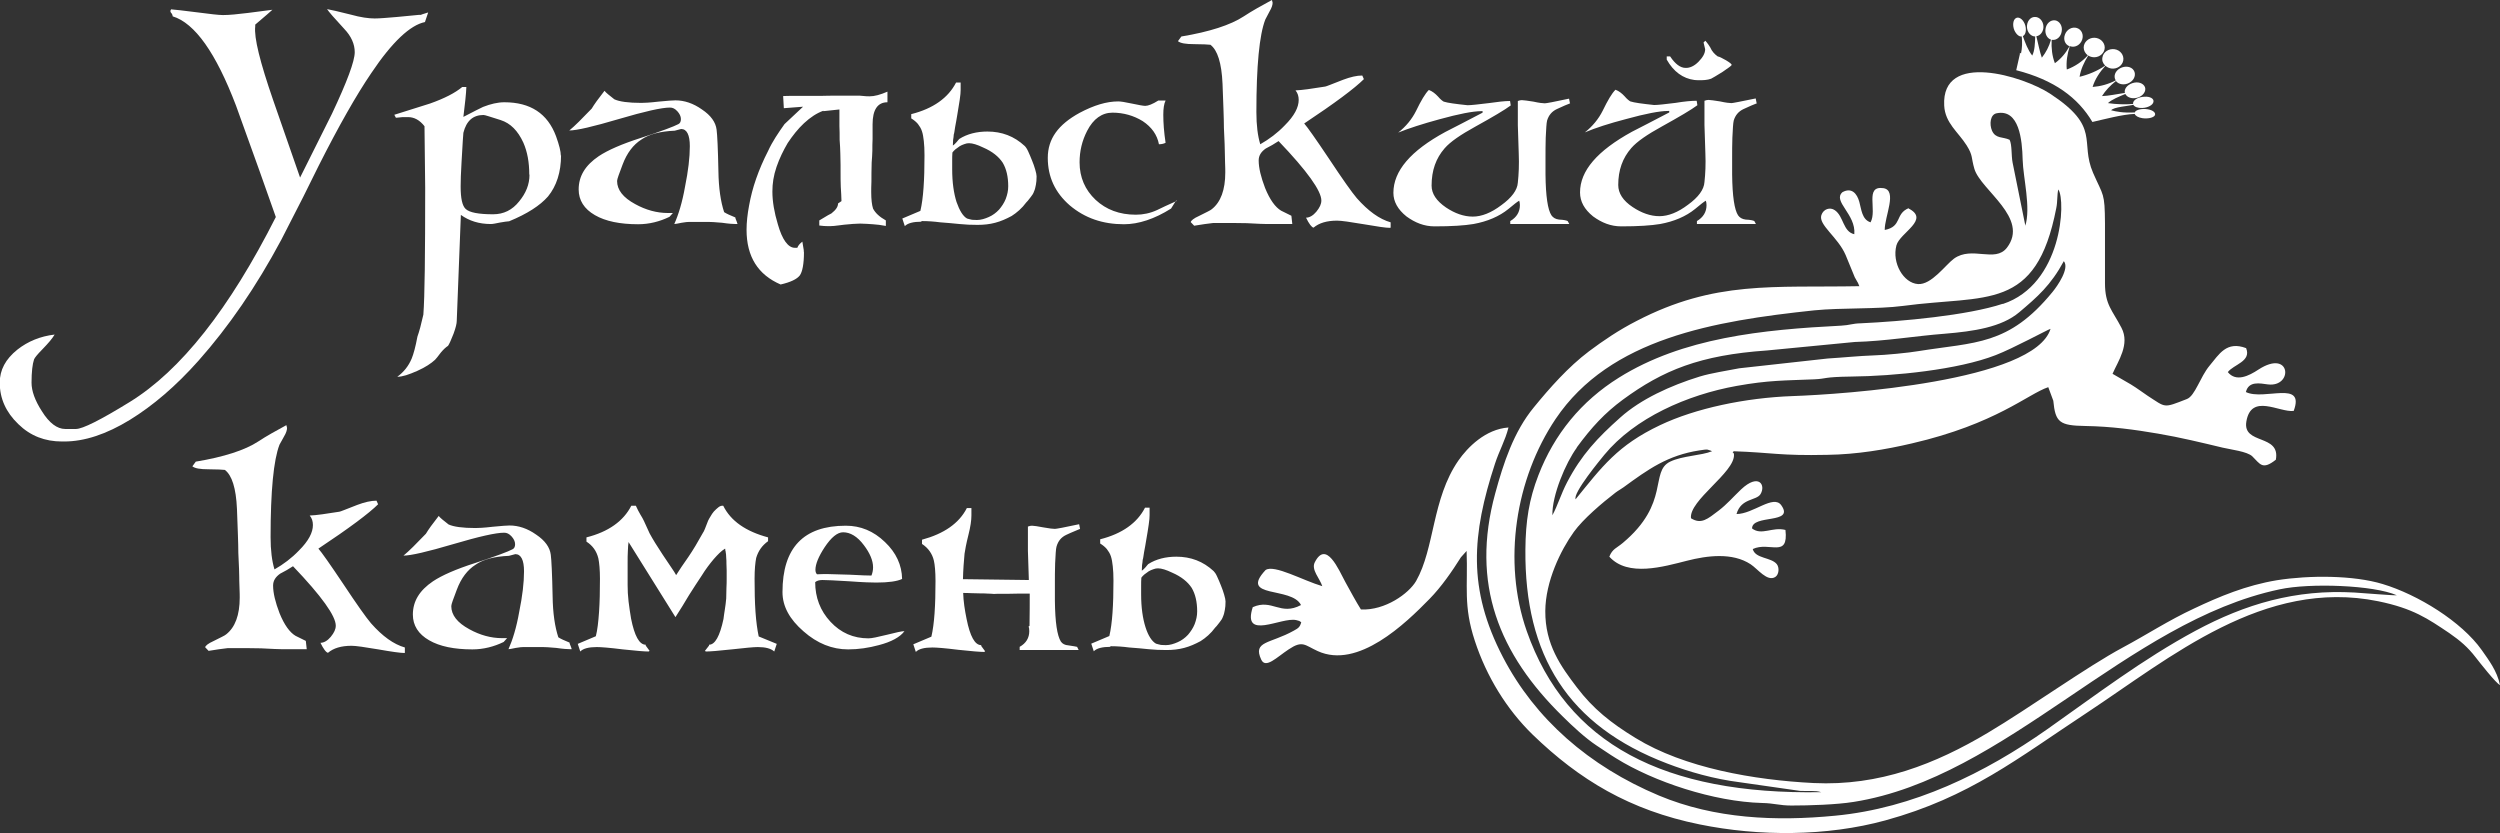
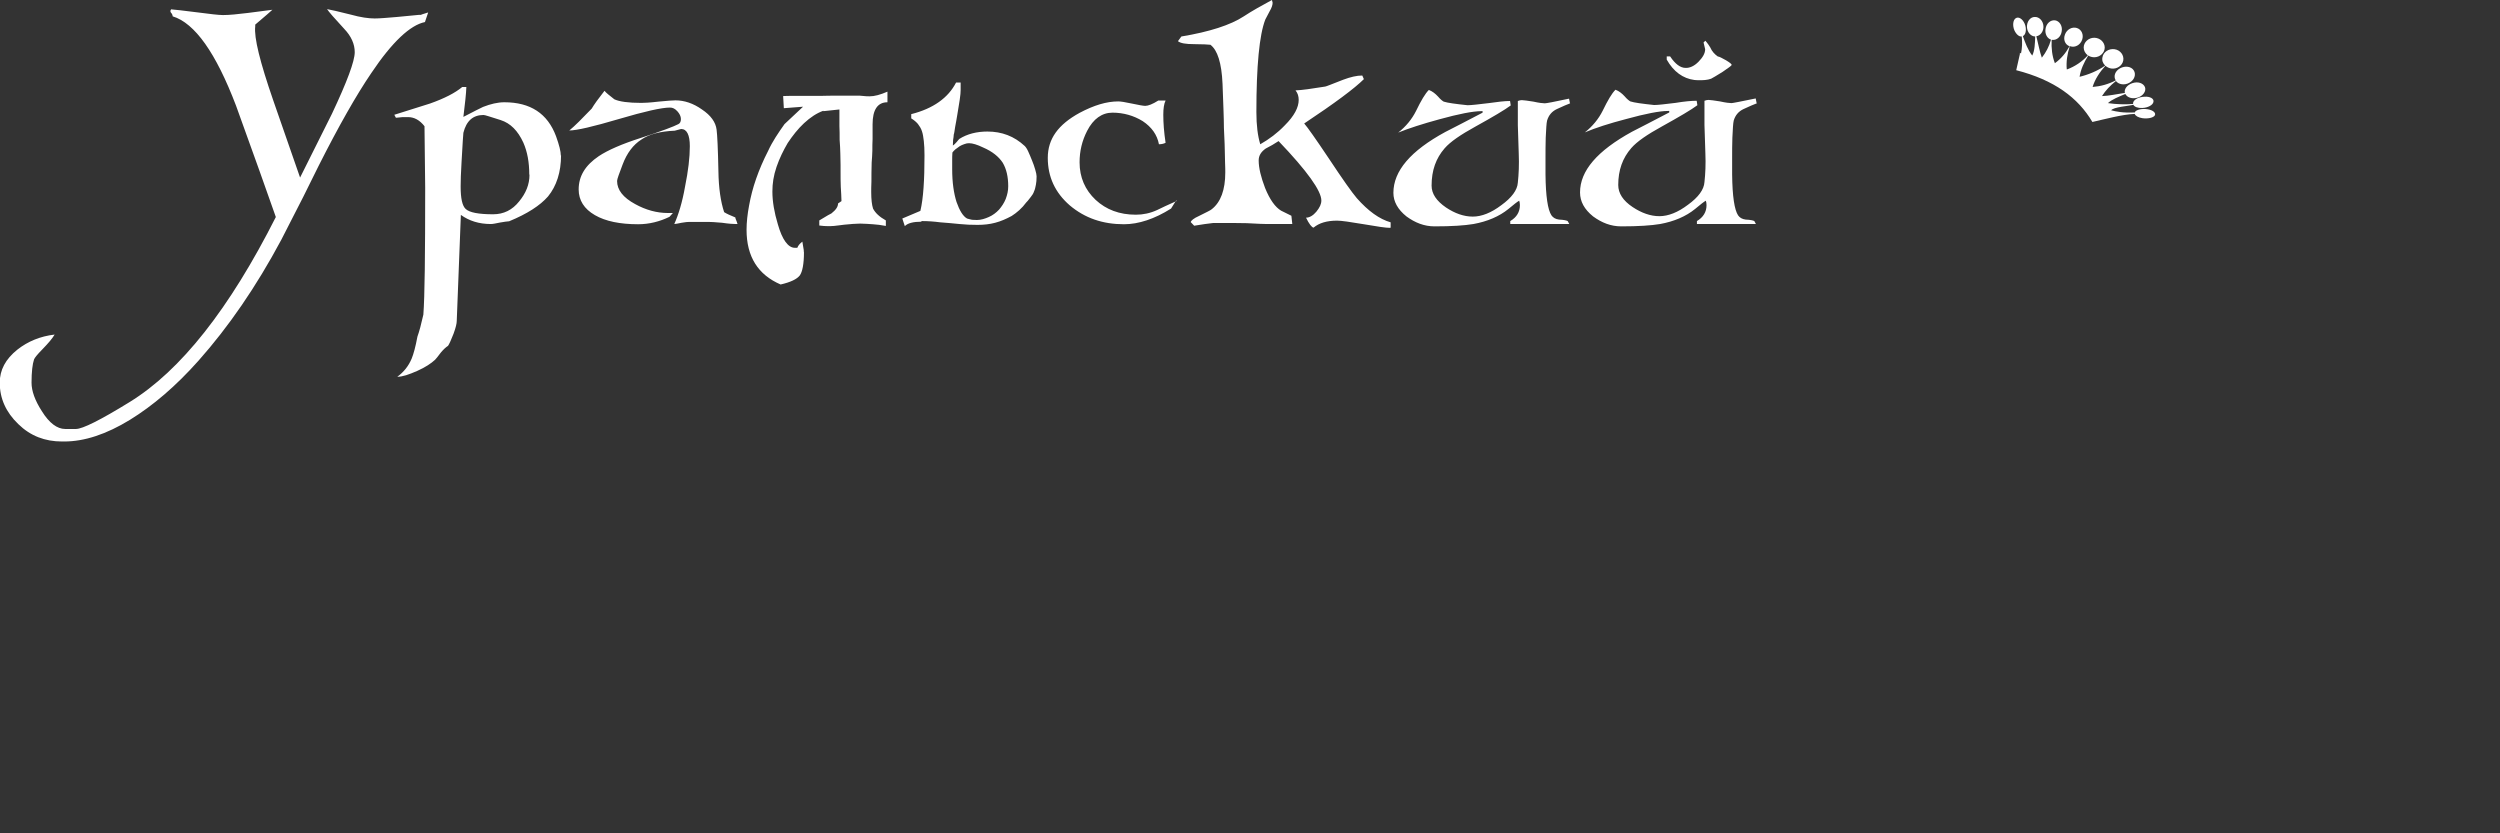
<svg xmlns="http://www.w3.org/2000/svg" width="159" height="53" viewBox="0 0 159 53" fill="none">
  <rect x="0" y="0" width="159" height="53" fill="#333333" stroke="none" />
  <g clip-path="url(#clip0_436_613)">
    <path fill-rule="evenodd" clip-rule="evenodd" d="M128.464 3.359V3.413V3.44L128.232 4.465C130.646 5.086 132.159 6.206 133.076 7.758C133.789 7.596 134.996 7.272 135.767 7.245C135.811 7.366 135.985 7.474 136.247 7.515C136.596 7.569 136.96 7.488 137.047 7.339C137.134 7.177 136.931 7.002 136.582 6.948C136.232 6.894 135.869 6.975 135.782 7.123C135.782 7.123 135.782 7.137 135.782 7.15C135.025 7.191 134.589 7.096 134.269 7.015C134.429 6.8 135.374 6.746 135.68 6.665C135.752 6.8 135.971 6.881 136.247 6.867C136.611 6.854 136.931 6.678 136.96 6.476C137.003 6.273 136.742 6.125 136.378 6.152C136.014 6.165 135.694 6.341 135.665 6.543C135.665 6.57 135.665 6.584 135.665 6.611C135.171 6.651 134.574 6.638 134.065 6.557C134.312 6.327 134.749 6.152 135.171 5.977C135.287 6.206 135.622 6.314 135.956 6.206C136.305 6.098 136.509 5.801 136.422 5.545C136.32 5.288 135.971 5.167 135.622 5.288C135.287 5.396 135.083 5.666 135.141 5.909C134.589 5.99 134.123 6.098 133.687 6.111C133.905 5.761 134.21 5.437 134.574 5.153C134.749 5.383 135.127 5.437 135.432 5.261C135.752 5.086 135.869 4.735 135.709 4.479C135.549 4.222 135.156 4.168 134.836 4.344C134.516 4.519 134.4 4.857 134.56 5.113C134.094 5.356 133.599 5.491 133.09 5.531C133.236 5.046 133.527 4.6 133.905 4.182C133.992 4.263 134.123 4.33 134.269 4.357C134.632 4.411 134.981 4.182 135.04 3.845C135.098 3.507 134.851 3.183 134.487 3.13C134.123 3.076 133.774 3.305 133.716 3.642C133.672 3.845 133.745 4.034 133.89 4.168C133.425 4.506 132.785 4.762 132.261 4.884C132.334 4.425 132.538 3.966 132.814 3.534C132.916 3.602 133.061 3.642 133.192 3.642C133.556 3.642 133.861 3.359 133.861 3.022C133.861 2.684 133.556 2.401 133.192 2.401C132.828 2.401 132.523 2.684 132.523 3.022C132.523 3.224 132.625 3.399 132.785 3.521C132.421 3.926 131.97 4.222 131.476 4.411H131.446C131.403 3.926 131.476 3.44 131.636 2.941H131.665C131.97 3.049 132.305 2.86 132.421 2.536C132.538 2.212 132.392 1.875 132.087 1.78C131.781 1.686 131.446 1.875 131.33 2.199C131.214 2.509 131.33 2.833 131.621 2.941C131.388 3.372 131.083 3.737 130.69 4.02C130.515 3.561 130.457 3.062 130.486 2.536H130.515C130.806 2.576 131.083 2.333 131.126 1.983C131.185 1.645 130.981 1.335 130.705 1.294C130.414 1.254 130.137 1.497 130.094 1.848C130.05 2.158 130.195 2.441 130.443 2.522C130.326 2.954 130.123 3.332 129.861 3.669C129.715 3.264 129.643 2.819 129.512 2.306C129.774 2.266 129.977 1.996 129.963 1.672C129.948 1.335 129.701 1.065 129.41 1.079C129.119 1.079 128.901 1.375 128.915 1.726C128.93 2.05 129.163 2.32 129.439 2.32C129.424 2.765 129.41 3.224 129.25 3.534C128.973 3.183 128.799 2.711 128.653 2.293C128.653 2.293 128.683 2.293 128.683 2.279C128.857 2.172 128.901 1.821 128.77 1.51C128.639 1.2 128.377 1.038 128.202 1.16C128.028 1.268 127.984 1.618 128.115 1.929C128.232 2.185 128.421 2.347 128.581 2.32C128.624 2.698 128.61 3.062 128.537 3.399L128.464 3.359Z" fill="white" />
-     <path fill-rule="evenodd" clip-rule="evenodd" d="M121.338 13.236C122.822 13.951 120.829 14.787 120.611 15.611C120.32 16.73 121.061 17.999 121.978 18.066C122.836 18.134 123.738 16.838 124.276 16.447C125.426 15.624 126.88 16.73 127.637 15.759C129.091 13.87 125.978 12.102 125.571 10.74C125.353 9.998 125.498 9.917 125.076 9.242C124.538 8.392 123.709 7.825 123.651 6.719C123.462 3.211 128.699 4.857 130.372 5.95C133.659 8.095 132.248 8.986 133.121 10.996C133.776 12.494 133.863 12.224 133.877 14.207C133.877 15.476 133.877 16.744 133.877 18.012C133.877 19.389 134.343 19.726 134.925 20.846C135.478 21.898 134.707 22.964 134.358 23.774L135.521 24.448C135.943 24.705 136.292 24.975 136.598 25.177C137.776 25.933 137.558 25.973 139.085 25.379C139.609 25.177 139.929 23.976 140.525 23.261C141.136 22.532 141.602 21.669 142.853 22.141C143.202 22.991 142.053 23.18 141.689 23.666C142.213 24.314 143.028 23.909 143.639 23.504C145.719 22.155 145.864 24.651 144.235 24.448C143.726 24.381 143.013 24.219 142.838 24.934C144.002 25.501 146.621 24.138 145.879 26.135C144.962 26.243 143.173 24.988 142.868 26.81C142.62 28.307 145.05 27.579 144.744 29.238C143.886 29.913 143.755 29.522 143.246 29.023C142.926 28.712 141.864 28.591 141.355 28.469C140.118 28.172 138.62 27.808 137.252 27.579C135.754 27.322 134.27 27.12 132.626 27.093C130.983 27.066 130.721 26.864 130.59 25.487L130.27 24.624C128.975 25.056 126.953 26.958 121.6 28.2C119.927 28.591 118.108 28.901 116.217 28.928C113.191 28.995 112.682 28.78 110.253 28.699C110.107 28.995 110.253 28.631 110.282 28.915C110.34 30.048 107.402 31.829 107.547 32.962C108.202 33.367 108.595 33.016 109.322 32.463C109.831 32.072 110.209 31.627 110.733 31.127C111.853 30.075 112.319 30.844 111.97 31.424C111.708 31.856 110.733 31.667 110.442 32.693C111.504 32.693 112.799 31.424 113.293 32.139C114.152 33.354 111.431 32.693 111.431 33.61C112.042 34.082 112.726 33.489 113.555 33.705C113.759 35.54 112.537 34.42 111.475 34.919C111.635 35.54 112.639 35.432 113.002 35.877C113.177 36.093 113.148 36.551 112.901 36.7C112.391 37.01 111.795 36.187 111.344 35.89C110.18 35.121 108.565 35.337 107.3 35.661C105.802 36.039 103.532 36.714 102.354 35.405C102.543 34.905 102.834 34.851 103.212 34.528C106.238 31.991 104.914 29.994 106.223 29.36C107.009 28.982 108.187 28.982 108.886 28.699C108.856 28.685 108.813 28.672 108.798 28.658C108.522 28.591 108.711 28.55 108.085 28.645C106.063 28.955 104.827 29.846 103.256 30.992C103.052 31.141 102.965 31.168 102.747 31.33C101.888 31.991 100.695 33.003 100.099 33.826C99.255 35 98.295 36.97 98.281 38.859C98.266 40.991 99.27 42.38 100.288 43.716C101.321 45.079 102.456 45.983 104.027 46.941C107.125 48.844 111.577 49.613 115.344 49.801C119.534 50.004 123.098 48.587 126.429 46.604C129.062 45.039 132.699 42.421 135.012 41.18C136.525 40.37 137.922 39.453 139.551 38.697C141.151 37.941 142.853 37.226 144.817 36.902C146.868 36.578 149.676 36.578 151.538 37.145C153.778 37.82 156.556 39.533 157.837 41.342C158.288 41.989 158.811 42.664 159 43.568C158.768 43.487 157.677 42.097 157.458 41.814C156.949 41.153 156.469 40.748 155.771 40.262C154.403 39.345 153.487 38.697 151.247 38.238C143.988 36.767 138.052 41.814 132.699 45.349C128.335 48.223 125.266 50.706 119.912 52.176C116.174 53.202 111.868 53.202 108.1 52.433C103.649 51.529 100.448 49.599 97.466 46.712C95.822 45.106 94.542 43.028 93.8 40.761C93.058 38.508 93.364 37.334 93.276 35.04L92.913 35.445C92.345 36.349 91.662 37.334 90.92 38.09C89.392 39.655 86.367 42.583 83.806 41.409C82.977 41.031 82.846 40.707 81.959 41.301C81.202 41.8 80.49 42.556 80.213 41.949C79.66 40.761 80.781 40.95 82.279 40.114C82.541 39.965 82.672 39.911 82.759 39.574C82.613 39.48 82.672 39.493 82.439 39.439C81.508 39.223 78.977 40.775 79.675 38.616C80.911 38.063 81.421 39.183 82.744 38.481C82.148 37.28 78.773 38.09 80.49 36.255C81.028 35.877 82.89 36.929 84.097 37.28C83.937 36.781 83.384 36.241 83.617 35.769C84.344 34.325 85.13 36.214 85.567 37.024C85.901 37.631 86.236 38.252 86.556 38.764C88.098 38.832 89.596 37.752 90.062 36.956C91.254 34.865 91.065 31.735 92.753 29.292C93.335 28.456 94.469 27.295 95.939 27.188C95.735 28.011 95.357 28.645 95.08 29.495C93.611 33.988 93.32 37.442 95.59 41.8C97.626 45.713 101.045 48.722 105.511 50.598C109.06 52.082 112.944 52.244 116.712 51.879C121.687 51.407 126.24 49.167 130.212 46.374C133.296 44.202 136.278 41.922 139.638 40.114C142.809 38.414 145.995 37.469 149.748 37.685C150.214 37.712 152.323 37.887 152.44 37.86C150.97 37.213 146.912 37.064 144.977 37.483C135.259 39.533 127.622 49.464 117.89 51.002C116.799 51.178 115.068 51.232 113.933 51.232C113.177 51.232 112.828 51.083 112.071 51.07C109.002 50.989 105.176 49.721 102.776 48.223C102.354 47.967 101.961 47.683 101.539 47.413C100.826 46.941 100.012 46.185 99.401 45.578C95.328 41.598 93.524 37.132 95.095 31.384C95.619 29.454 96.273 27.457 97.553 25.906C98.557 24.678 99.735 23.342 101.059 22.343C101.961 21.669 102.95 20.994 104.085 20.414C109.075 17.823 112.784 18.309 118.254 18.201C118.094 17.823 118.225 18.107 118.108 17.891C118.065 17.823 118.007 17.715 117.963 17.634L117.381 16.218C116.886 15.071 115.635 14.302 115.839 13.681C115.97 13.29 116.392 13.155 116.697 13.371C117.265 13.762 117.206 14.734 117.934 14.896C118.05 13.627 116.537 12.804 117.177 12.224C117.759 11.9 118.108 12.305 118.254 12.845C118.385 13.303 118.414 13.964 118.967 14.14C119.403 13.357 118.574 11.792 119.781 11.967C120.698 12.102 119.854 13.776 119.869 14.626C120.989 14.41 120.509 13.6 121.396 13.236M128.801 14.383C129.179 13.236 128.67 11.293 128.641 10.159C128.611 8.891 128.422 6.908 126.982 7.205C126.575 7.285 126.517 7.906 126.691 8.311C126.924 8.837 127.389 8.689 127.811 8.891C127.971 9.215 127.913 9.89 128 10.335L128.815 14.369L128.801 14.383ZM127.375 19.335C131.157 18.093 131.404 12.777 130.91 12.049C130.823 12.359 130.866 12.831 130.779 13.236C129.499 19.847 126.342 18.741 121.032 19.456C119.389 19.672 117.134 19.564 115.374 19.739C109.046 20.414 102.398 21.507 98.935 26.648C96.389 30.439 95.546 35.702 97.102 40.141C99.619 47.305 105.831 50.557 115.824 50.382C115.475 50.26 114.923 50.328 114.486 50.301L110.631 49.748C109.016 49.545 107.402 49.086 106.034 48.56C99.721 46.158 96.957 41.692 97.015 34.946C97.03 33.138 97.248 31.762 97.844 30.223C98.848 27.619 100.565 25.514 102.965 24.017C107.023 21.48 112.071 20.967 117.105 20.711C117.643 20.684 117.788 20.576 118.341 20.562C120.96 20.441 125.135 20.063 127.375 19.321V19.335ZM100.288 28.469C99.575 29.441 98.703 31.505 98.732 32.773C99.066 32.153 99.284 31.411 99.663 30.682C100.579 28.928 101.597 27.849 103.052 26.553C104.347 25.393 106.223 24.529 108.1 23.949C108.856 23.72 109.802 23.585 110.617 23.423L116.232 22.802C117.308 22.735 118.152 22.64 119.229 22.6C119.854 22.586 121.411 22.438 122.022 22.33C125.615 21.75 127.739 21.993 130.532 18.579C130.866 18.174 131.637 17.054 131.259 16.609C130.43 18.147 129.572 18.889 128.422 19.861C127.288 20.819 125.498 21.075 123.694 21.224C121.774 21.372 119.927 21.696 117.963 21.75L112.377 22.29C108.115 22.586 105.772 23.544 103.212 25.42C102.063 26.27 101.234 27.16 100.274 28.469H100.288ZM100.201 31.762C101.888 29.684 102.878 28.321 105.583 27.039C107.824 25.973 110.995 25.299 114.006 25.191C117.192 25.083 129.397 24.259 130.415 20.913C130.226 20.967 128.044 22.155 126.924 22.586C124.538 23.517 120.465 23.922 117.745 23.949C115.897 23.976 116.246 24.084 115.388 24.125C113.482 24.206 112.493 24.179 110.457 24.543C107.3 25.11 103.969 26.58 102.034 28.928C101.816 29.198 99.997 31.384 100.215 31.762H100.201Z" fill="white" />
    <path d="M27.231 0.796L27.027 1.403C26.096 1.592 24.947 2.658 23.609 4.655C22.663 6.045 21.543 8.015 20.263 10.551C19.754 11.604 18.968 13.169 17.892 15.247C16.292 18.242 14.531 20.793 12.626 22.938C11.186 24.557 9.731 25.798 8.262 26.702C6.763 27.62 5.367 28.079 4.087 28.079H3.941C2.865 28.079 1.934 27.728 1.163 26.972C0.377 26.217 -0.016 25.34 -0.016 24.341C-0.016 23.532 0.348 22.843 1.105 22.236C1.774 21.71 2.559 21.386 3.476 21.278C3.316 21.548 3.054 21.845 2.69 22.223C2.37 22.547 2.21 22.749 2.166 22.857C2.065 23.154 2.006 23.653 2.006 24.341C2.006 24.867 2.225 25.474 2.661 26.149C3.127 26.905 3.636 27.283 4.145 27.283H4.829C5.25 27.283 6.385 26.716 8.247 25.569C11.491 23.572 14.59 19.646 17.543 13.803C16.99 12.225 16.146 9.85 15.011 6.719C13.731 3.36 12.393 1.471 10.982 1.039C10.982 0.985 10.967 0.931 10.924 0.864C10.866 0.81 10.836 0.756 10.836 0.688L10.88 0.594C11.098 0.607 11.651 0.675 12.524 0.783C13.353 0.891 13.906 0.958 14.182 0.958C14.59 0.958 15.113 0.904 15.768 0.823L17.325 0.621C17.223 0.715 16.859 1.039 16.233 1.565V1.673C16.146 2.388 16.539 3.953 17.368 6.355C17.746 7.448 18.314 9.094 19.085 11.293L21.107 7.246C22.081 5.181 22.561 3.886 22.561 3.319C22.561 2.807 22.343 2.307 21.892 1.835C21.267 1.16 20.903 0.742 20.801 0.58C21.02 0.621 21.529 0.729 22.314 0.931C22.94 1.106 23.449 1.174 23.827 1.174C24.147 1.174 24.613 1.133 25.253 1.079C25.805 1.025 26.271 0.985 26.649 0.945H26.766C26.766 0.945 26.882 0.891 27.217 0.796H27.231ZM35.683 9.863C35.683 10.956 35.392 11.833 34.854 12.494C34.345 13.075 33.53 13.601 32.381 14.073C32.264 14.073 32.061 14.114 31.799 14.154C31.537 14.208 31.348 14.248 31.217 14.248C30.461 14.248 29.835 14.046 29.311 13.668L29.049 20.415C29.049 20.563 28.991 20.833 28.846 21.224C28.7 21.602 28.584 21.858 28.497 21.993C28.351 22.088 28.206 22.223 28.046 22.412C27.842 22.681 27.726 22.83 27.668 22.884C27.42 23.113 27.057 23.356 26.547 23.585C25.995 23.828 25.602 23.963 25.267 23.963C25.675 23.666 25.98 23.289 26.184 22.803C26.3 22.52 26.431 22.047 26.547 21.413C26.664 21.089 26.795 20.604 26.926 20.01C27.013 18.877 27.042 16.191 27.042 11.941C27.042 11.793 27.027 10.498 26.998 8.028C26.693 7.637 26.344 7.448 25.951 7.448H25.602C25.413 7.462 25.282 7.489 25.18 7.489L25.078 7.3C25.849 7.057 26.591 6.827 27.348 6.585C28.264 6.261 28.948 5.91 29.399 5.532H29.66C29.646 5.964 29.573 6.598 29.471 7.435C30.155 7.084 30.562 6.868 30.722 6.8C31.203 6.612 31.653 6.504 32.075 6.504C33.734 6.504 34.825 7.219 35.363 8.662C35.567 9.229 35.669 9.634 35.669 9.904L35.683 9.863ZM33.661 11.091C33.661 10.335 33.545 9.661 33.283 9.067C32.934 8.312 32.468 7.839 31.843 7.637C31.188 7.435 30.853 7.313 30.752 7.313C30.082 7.313 29.66 7.691 29.471 8.447C29.471 8.487 29.413 9.108 29.355 10.295C29.311 11.01 29.297 11.523 29.297 11.86C29.297 12.616 29.399 13.088 29.617 13.29C29.864 13.52 30.446 13.628 31.363 13.628C32.032 13.628 32.584 13.358 33.021 12.805C33.443 12.292 33.675 11.739 33.675 11.118L33.661 11.091ZM46.899 14.194V14.248H46.797C46.651 14.248 46.375 14.235 45.924 14.168C45.473 14.127 45.197 14.114 45.066 14.114H43.829C43.742 14.114 43.582 14.127 43.349 14.168C43.102 14.222 42.942 14.248 42.884 14.248C43.146 13.668 43.393 12.872 43.568 11.874C43.771 10.875 43.873 10.012 43.873 9.297C43.873 8.581 43.684 8.204 43.32 8.204C43.306 8.204 43.16 8.244 42.913 8.312C41.982 8.352 41.269 8.541 40.789 8.878C40.28 9.202 39.873 9.728 39.596 10.47C39.378 11.051 39.247 11.388 39.247 11.509C39.247 12.076 39.625 12.562 40.396 12.98C41.08 13.358 41.778 13.547 42.477 13.547H42.797L42.578 13.79C41.967 14.087 41.298 14.262 40.585 14.262C39.436 14.262 38.505 14.073 37.836 13.682C37.152 13.29 36.803 12.737 36.803 12.049C36.803 11.199 37.225 10.511 38.083 9.931C38.651 9.553 39.538 9.162 40.76 8.77C42.084 8.339 42.869 8.042 43.146 7.893C43.262 7.839 43.306 7.718 43.306 7.569C43.306 7.394 43.218 7.232 43.087 7.084C42.928 6.908 42.782 6.841 42.607 6.841C42.084 6.841 41.007 7.084 39.363 7.569C37.72 8.055 36.672 8.298 36.207 8.298C36.556 8.015 37.021 7.543 37.632 6.908C37.792 6.638 38.054 6.274 38.447 5.775C38.549 5.91 38.767 6.072 39.072 6.315C39.392 6.463 39.96 6.544 40.789 6.544C40.949 6.544 41.313 6.531 41.88 6.463C42.433 6.409 42.797 6.382 42.957 6.382C43.524 6.382 44.091 6.571 44.644 6.962C45.211 7.34 45.517 7.772 45.575 8.244C45.619 8.568 45.662 9.445 45.691 10.875C45.706 11.968 45.837 12.832 46.055 13.493C46.201 13.587 46.433 13.695 46.768 13.83C46.768 13.871 46.782 13.925 46.826 14.019C46.87 14.114 46.884 14.168 46.884 14.194H46.899ZM52.368 7.043C51.947 7.192 51.539 7.462 51.132 7.839C50.754 8.19 50.405 8.635 50.099 9.094C49.823 9.566 49.575 10.066 49.386 10.619C49.197 11.172 49.124 11.671 49.124 12.184C49.124 12.805 49.241 13.506 49.474 14.275C49.75 15.247 50.128 15.76 50.55 15.76H50.71C50.754 15.625 50.87 15.49 51.03 15.368C51.074 15.598 51.088 15.76 51.117 15.895C51.117 16.003 51.132 16.07 51.132 16.043C51.132 16.799 51.03 17.284 50.87 17.514C50.681 17.757 50.288 17.945 49.648 18.094C48.208 17.473 47.481 16.326 47.481 14.613C47.481 14.14 47.539 13.614 47.641 13.075C47.743 12.508 47.888 11.941 48.092 11.361C48.295 10.781 48.543 10.201 48.848 9.607C49.124 9 49.503 8.447 49.895 7.893L51.074 6.787L49.852 6.881L49.808 6.112C49.808 6.112 49.954 6.099 50.187 6.099H52.15C52.558 6.085 52.936 6.085 53.3 6.085H54.681C55.031 6.126 55.234 6.126 55.307 6.126C55.612 6.126 55.976 6.031 56.442 5.829V6.504C55.816 6.504 55.496 6.976 55.496 7.907V8.851C55.482 9.081 55.482 9.324 55.482 9.58C55.467 9.823 55.467 10.093 55.438 10.335C55.423 10.821 55.423 11.213 55.423 11.536C55.409 11.833 55.409 12.063 55.409 12.211C55.409 12.697 55.453 13.034 55.525 13.264C55.671 13.547 55.933 13.79 56.34 14.019V14.37C56.049 14.316 55.773 14.275 55.511 14.262C55.249 14.248 55.002 14.222 54.754 14.222C54.696 14.222 54.551 14.222 54.391 14.235C54.202 14.235 53.983 14.275 53.707 14.289C53.445 14.329 53.227 14.343 53.038 14.37C52.878 14.383 52.732 14.383 52.66 14.383C52.499 14.383 52.31 14.37 52.107 14.343V14.019C52.587 13.722 52.863 13.574 52.878 13.574C53.169 13.345 53.3 13.142 53.3 12.94L53.518 12.791C53.503 12.494 53.503 12.211 53.474 11.887C53.46 11.59 53.46 11.267 53.46 10.929V10.498C53.46 10.295 53.445 10.052 53.445 9.769C53.431 9.485 53.431 9.189 53.401 8.892C53.401 8.568 53.401 8.285 53.387 8.015V6.962L52.368 7.07V7.043ZM58.595 14.1C58.086 14.1 57.722 14.194 57.547 14.383L57.387 13.898L58.536 13.412C58.726 12.616 58.798 11.442 58.798 9.89C58.798 9.539 58.784 9.216 58.755 8.973C58.726 8.73 58.697 8.527 58.638 8.352C58.58 8.163 58.478 8.015 58.377 7.88C58.26 7.745 58.129 7.637 57.955 7.529V7.259C59.351 6.908 60.311 6.22 60.806 5.249H61.097V5.721C61.097 5.856 61.082 6.058 61.039 6.342C60.995 6.638 60.951 6.922 60.893 7.246C60.849 7.543 60.791 7.826 60.748 8.069C60.704 8.339 60.69 8.487 60.66 8.554C60.646 8.662 60.646 8.784 60.617 8.905C60.617 9.013 60.602 9.148 60.602 9.256C60.69 9.202 60.762 9.121 60.849 9.027C60.908 8.946 60.966 8.892 61.01 8.838C61.519 8.514 62.13 8.366 62.799 8.366C63.715 8.366 64.501 8.662 65.17 9.283C65.228 9.337 65.316 9.459 65.388 9.62C65.475 9.796 65.548 9.998 65.635 10.201C65.723 10.403 65.781 10.592 65.839 10.781C65.897 10.983 65.927 11.118 65.927 11.213C65.927 11.442 65.912 11.604 65.883 11.752C65.854 11.901 65.825 12.049 65.766 12.171C65.723 12.306 65.65 12.413 65.563 12.521C65.475 12.616 65.403 12.751 65.272 12.872C64.995 13.25 64.661 13.533 64.341 13.736C63.992 13.925 63.657 14.073 63.293 14.168C62.944 14.262 62.566 14.302 62.173 14.302C61.781 14.302 61.402 14.289 61.024 14.248C60.617 14.208 60.209 14.168 59.802 14.14C59.395 14.087 59.017 14.06 58.609 14.06L58.595 14.1ZM60.559 10.754C60.559 11.604 60.66 12.292 60.835 12.845C61.024 13.385 61.242 13.749 61.504 13.898C61.62 13.938 61.722 13.952 61.824 13.979C61.926 13.979 62.028 13.992 62.13 13.992C62.392 13.992 62.639 13.911 62.886 13.803C63.133 13.695 63.352 13.533 63.541 13.331C63.701 13.142 63.861 12.913 63.963 12.656C64.064 12.386 64.123 12.13 64.123 11.847C64.123 11.24 64.006 10.74 63.773 10.349C63.526 9.971 63.119 9.634 62.522 9.378C62.159 9.202 61.853 9.108 61.635 9.108C61.533 9.108 61.446 9.121 61.344 9.162C61.228 9.202 61.126 9.243 61.039 9.297C60.937 9.378 60.849 9.432 60.762 9.499C60.675 9.58 60.617 9.634 60.573 9.701C60.559 9.877 60.559 10.039 60.559 10.214V10.754ZM74.8 12.751L74.48 13.264C73.433 13.925 72.415 14.262 71.484 14.262C70.131 14.262 68.996 13.871 68.036 13.061C67.105 12.252 66.639 11.253 66.639 10.039C66.639 8.824 67.308 7.92 68.661 7.178C69.578 6.692 70.378 6.45 71.12 6.45C71.265 6.45 71.542 6.49 71.978 6.585C72.429 6.679 72.705 6.733 72.836 6.733C73.025 6.733 73.302 6.625 73.665 6.396H74.131C74.029 6.598 73.986 6.908 73.986 7.3C73.986 7.812 74.029 8.406 74.131 9.081C74.029 9.135 73.884 9.175 73.709 9.175C73.593 8.568 73.244 8.082 72.676 7.704C72.109 7.354 71.454 7.165 70.756 7.165C70.087 7.165 69.534 7.556 69.141 8.325C68.821 8.946 68.661 9.607 68.661 10.322C68.661 11.28 69.01 12.076 69.68 12.71C70.349 13.331 71.192 13.655 72.24 13.655C72.705 13.655 73.156 13.56 73.593 13.358C73.855 13.223 74.276 13.034 74.844 12.778L74.8 12.751ZM88.402 14.491C88.154 14.491 87.587 14.41 86.743 14.262C85.871 14.114 85.303 14.033 85.041 14.033C84.387 14.033 83.892 14.181 83.543 14.478C83.427 14.464 83.252 14.235 83.063 13.844C83.281 13.844 83.514 13.709 83.718 13.466C83.936 13.196 84.038 12.98 84.038 12.751C84.038 12.144 83.15 10.889 81.317 8.973C81.055 9.148 80.794 9.297 80.503 9.445C80.212 9.647 80.052 9.89 80.052 10.201C80.052 10.686 80.197 11.267 80.459 11.955C80.764 12.71 81.114 13.182 81.477 13.398C81.565 13.439 81.768 13.547 82.132 13.722L82.19 14.248H80.575C80.43 14.248 80.008 14.235 79.295 14.194C78.626 14.181 78.175 14.181 77.957 14.181H77.171C76.822 14.222 76.415 14.275 75.949 14.356L75.731 14.127C75.746 14.033 75.92 13.884 76.255 13.736C76.706 13.506 76.982 13.385 77.07 13.304C77.637 12.859 77.928 12.076 77.928 10.97C77.928 10.862 77.928 10.646 77.913 10.309C77.899 9.958 77.899 9.742 77.899 9.674C77.899 9.485 77.884 8.973 77.841 8.136C77.841 7.516 77.797 6.571 77.753 5.33C77.695 4.007 77.433 3.184 76.982 2.847C76.837 2.833 76.502 2.807 75.935 2.807C75.426 2.807 75.077 2.753 74.917 2.618L75.135 2.321C76.924 2.024 78.262 1.592 79.106 1.039C79.615 0.702 80.226 0.364 80.895 0L80.939 0.175C80.939 0.31 80.881 0.499 80.75 0.715L80.474 1.241C80.095 2.213 79.906 4.196 79.906 7.124C79.906 7.974 79.993 8.649 80.153 9.175C80.721 8.851 81.245 8.46 81.71 7.974C82.321 7.367 82.597 6.827 82.597 6.355C82.597 6.126 82.539 5.923 82.394 5.748C82.816 5.734 83.441 5.64 84.285 5.505C84.329 5.505 84.692 5.357 85.42 5.073C85.885 4.898 86.292 4.803 86.641 4.803L86.743 5.033C86.162 5.613 84.896 6.558 82.947 7.853C83.15 8.082 83.674 8.824 84.532 10.106C85.391 11.402 85.972 12.225 86.292 12.602C87.02 13.425 87.733 13.938 88.445 14.14V14.478L88.402 14.491ZM99.894 6.558C99.69 6.638 99.385 6.76 99.021 6.935C98.701 7.084 98.498 7.327 98.396 7.664C98.352 7.839 98.337 8.19 98.308 8.757C98.294 9.229 98.294 9.62 98.294 9.944V11.105C98.308 12.481 98.439 13.345 98.672 13.695C98.774 13.844 98.934 13.938 99.152 13.965C99.458 13.979 99.632 14.019 99.705 14.06L99.807 14.248H96.053V14.06C96.461 13.817 96.665 13.479 96.665 13.048C96.665 12.94 96.65 12.845 96.621 12.764C96.519 12.818 96.272 13.007 95.937 13.29C95.355 13.763 94.599 14.087 93.711 14.248C93.144 14.343 92.329 14.397 91.238 14.397C90.584 14.397 90.002 14.168 89.449 13.763C88.896 13.318 88.62 12.818 88.62 12.265C88.62 10.875 89.711 9.593 91.922 8.393C92.446 8.123 93.246 7.718 94.293 7.165V7.07H94.206C93.682 7.07 92.78 7.246 91.558 7.583C90.467 7.88 89.595 8.163 88.925 8.433C89.406 8.055 89.798 7.583 90.06 7.057C90.38 6.396 90.642 5.95 90.875 5.721C91.093 5.802 91.282 5.95 91.457 6.139C91.617 6.328 91.748 6.423 91.82 6.463C92.068 6.544 92.577 6.612 93.333 6.692C93.581 6.692 94.017 6.638 94.686 6.558C95.253 6.477 95.704 6.423 96.039 6.423L96.083 6.706C95.704 6.989 94.948 7.435 93.828 8.055C92.897 8.568 92.242 9.013 91.879 9.432C91.326 10.066 91.049 10.835 91.049 11.806C91.049 12.319 91.355 12.778 91.966 13.196C92.533 13.574 93.1 13.776 93.668 13.776C94.235 13.776 94.846 13.533 95.486 13.048C96.141 12.575 96.504 12.09 96.534 11.617C96.592 11.078 96.621 10.47 96.592 9.769L96.534 7.961V6.423C96.635 6.382 96.723 6.369 96.795 6.369C96.912 6.369 97.159 6.409 97.523 6.463C97.886 6.544 98.134 6.571 98.25 6.571C98.337 6.571 98.861 6.477 99.792 6.274L99.85 6.571L99.894 6.558ZM111.764 6.558C111.561 6.638 111.255 6.76 110.892 6.935C110.572 7.084 110.368 7.327 110.266 7.664C110.222 7.839 110.208 8.19 110.179 8.757C110.164 9.229 110.164 9.62 110.164 9.944V11.105C110.179 12.481 110.31 13.345 110.542 13.695C110.644 13.844 110.804 13.938 111.023 13.965C111.328 13.979 111.503 14.019 111.575 14.06L111.677 14.248H107.924V14.06C108.331 13.817 108.535 13.479 108.535 13.048C108.535 12.94 108.52 12.845 108.491 12.764C108.389 12.818 108.142 13.007 107.808 13.29C107.226 13.763 106.469 14.087 105.582 14.248C105.015 14.343 104.2 14.397 103.109 14.397C102.454 14.397 101.872 14.168 101.32 13.763C100.767 13.318 100.49 12.818 100.49 12.238C100.49 10.862 101.581 9.593 103.793 8.379C104.316 8.109 105.116 7.704 106.164 7.151V7.057H106.076C105.553 7.057 104.651 7.232 103.429 7.569C102.338 7.853 101.465 8.136 100.796 8.42C101.276 8.042 101.669 7.569 101.931 7.043C102.251 6.382 102.512 5.937 102.745 5.707C102.963 5.788 103.153 5.937 103.327 6.126C103.487 6.315 103.618 6.409 103.691 6.45C103.938 6.531 104.447 6.598 105.204 6.679C105.451 6.679 105.887 6.625 106.557 6.544C107.124 6.45 107.575 6.409 107.909 6.409L107.953 6.692C107.575 6.976 106.818 7.421 105.698 8.042C104.767 8.554 104.113 9 103.749 9.418C103.196 10.052 102.92 10.821 102.92 11.766C102.92 12.292 103.225 12.764 103.836 13.169C104.404 13.547 104.971 13.749 105.538 13.749C106.106 13.749 106.717 13.506 107.357 13.021C108.011 12.548 108.375 12.063 108.404 11.577C108.462 11.051 108.491 10.444 108.462 9.755L108.404 7.947V6.409C108.506 6.369 108.593 6.355 108.666 6.355C108.782 6.355 109.03 6.396 109.393 6.45C109.757 6.531 110.004 6.558 110.121 6.558C110.208 6.558 110.732 6.45 111.663 6.261L111.721 6.558H111.764ZM107.968 5.1C107.866 5.1 107.808 5.087 107.764 5.087C107.037 4.992 106.44 4.561 106.004 3.792V3.589H106.222C106.542 4.075 106.877 4.318 107.197 4.318C107.458 4.331 107.749 4.21 108.026 3.926C108.288 3.657 108.448 3.4 108.448 3.13C108.448 3.117 108.404 2.955 108.346 2.699L108.462 2.591C108.462 2.591 108.622 2.766 108.768 3.009C108.884 3.279 109.059 3.454 109.248 3.589C109.35 3.603 109.51 3.684 109.771 3.832C110.019 3.98 110.135 4.075 110.135 4.129C110.135 4.169 109.931 4.318 109.553 4.574C109.175 4.817 108.899 4.965 108.826 5.006C108.608 5.087 108.317 5.114 107.953 5.1H107.968Z" fill="white" />
-     <path d="M25.72 41.53C25.472 41.53 24.905 41.45 24.061 41.301C23.188 41.153 22.621 41.072 22.359 41.072C21.704 41.072 21.21 41.22 20.861 41.517C20.744 41.503 20.57 41.274 20.381 40.883C20.599 40.883 20.832 40.748 21.035 40.505C21.254 40.235 21.355 40.019 21.355 39.79C21.355 39.183 20.468 37.928 18.635 36.012C18.373 36.187 18.111 36.336 17.82 36.484C17.529 36.687 17.369 36.929 17.369 37.24C17.369 37.725 17.515 38.306 17.777 38.994C18.082 39.749 18.431 40.222 18.795 40.438C18.882 40.478 19.086 40.586 19.45 40.761L19.508 41.288H17.893C17.748 41.288 17.326 41.274 16.613 41.234C15.944 41.22 15.493 41.22 15.275 41.22H14.489C14.14 41.261 13.733 41.315 13.267 41.395L13.049 41.166C13.064 41.072 13.238 40.923 13.573 40.775C14.024 40.545 14.3 40.424 14.387 40.343C14.955 39.898 15.246 39.115 15.246 38.009C15.246 37.901 15.246 37.685 15.231 37.348C15.216 36.997 15.216 36.781 15.216 36.713C15.216 36.525 15.202 36.012 15.158 35.175C15.158 34.555 15.115 33.61 15.071 32.369C15.013 31.046 14.751 30.223 14.3 29.886C14.155 29.873 13.82 29.846 13.253 29.846C12.743 29.846 12.394 29.792 12.234 29.657L12.453 29.36C14.242 29.063 15.58 28.631 16.424 28.078C16.933 27.741 17.544 27.403 18.213 27.039L18.257 27.215C18.257 27.349 18.199 27.538 18.068 27.754L17.777 28.28C17.399 29.252 17.209 31.235 17.209 34.163C17.209 35.013 17.297 35.688 17.457 36.214C18.024 35.89 18.548 35.499 19.013 35.013C19.624 34.406 19.901 33.867 19.901 33.394C19.901 33.165 19.843 32.962 19.697 32.787C20.119 32.773 20.744 32.679 21.588 32.544C21.632 32.544 21.995 32.396 22.723 32.112C23.188 31.937 23.596 31.843 23.945 31.843L24.047 32.072C23.465 32.652 22.199 33.597 20.25 34.892C20.453 35.121 20.977 35.863 21.835 37.145C22.694 38.441 23.276 39.264 23.596 39.641C24.323 40.465 25.036 40.977 25.749 41.18V41.517L25.72 41.53ZM36.353 41.234V41.288H36.252C36.106 41.288 35.83 41.274 35.379 41.207C34.928 41.166 34.651 41.153 34.521 41.153H33.284C33.197 41.153 33.037 41.166 32.804 41.207C32.557 41.261 32.397 41.288 32.339 41.288C32.6 40.707 32.848 39.911 33.022 38.913C33.226 37.914 33.328 37.051 33.328 36.336C33.328 35.62 33.139 35.243 32.775 35.243C32.76 35.243 32.615 35.283 32.368 35.351C31.437 35.391 30.724 35.58 30.244 35.917C29.735 36.241 29.327 36.767 29.051 37.51C28.833 38.09 28.702 38.427 28.702 38.548C28.702 39.115 29.08 39.601 29.851 40.019C30.535 40.397 31.233 40.586 31.931 40.586H32.251L32.033 40.829C31.422 41.126 30.753 41.301 30.04 41.301C28.891 41.301 27.96 41.112 27.291 40.721C26.607 40.33 26.258 39.776 26.258 39.088C26.258 38.238 26.68 37.55 27.538 36.97C28.105 36.592 28.993 36.201 30.215 35.809C31.538 35.378 32.324 35.081 32.6 34.932C32.717 34.878 32.76 34.757 32.76 34.609C32.76 34.433 32.673 34.271 32.542 34.123C32.382 33.947 32.237 33.88 32.062 33.88C31.538 33.88 30.462 34.123 28.818 34.609C27.174 35.094 26.127 35.337 25.661 35.337C26.011 35.054 26.476 34.582 27.087 33.947C27.247 33.678 27.509 33.313 27.902 32.814C28.003 32.949 28.222 33.111 28.527 33.354C28.847 33.502 29.415 33.583 30.244 33.583C30.404 33.583 30.767 33.57 31.335 33.502C31.887 33.448 32.251 33.421 32.411 33.421C32.979 33.421 33.546 33.61 34.099 34.001C34.666 34.379 34.971 34.811 35.03 35.283C35.073 35.607 35.117 36.484 35.146 37.914C35.161 39.007 35.292 39.871 35.51 40.532C35.655 40.626 35.888 40.734 36.223 40.869C36.223 40.91 36.237 40.964 36.281 41.058C36.324 41.153 36.339 41.207 36.339 41.234H36.353ZM45.096 41.058V41.004C45.474 41.004 45.78 40.465 46.013 39.371C46.027 39.196 46.071 38.994 46.1 38.764C46.144 38.535 46.158 38.319 46.187 38.063C46.187 37.833 46.202 37.59 46.202 37.388C46.216 37.159 46.216 36.97 46.216 36.821V36.282C46.216 36.133 46.202 35.985 46.202 35.85C46.202 35.715 46.202 35.607 46.187 35.472C46.187 35.337 46.173 35.202 46.144 35.04C46.129 35.027 46.129 35 46.129 34.986C46.129 34.946 46.129 34.932 46.115 34.892C45.867 35.04 45.649 35.27 45.387 35.567C45.14 35.863 44.878 36.201 44.631 36.605C44.369 36.983 44.107 37.415 43.816 37.86C43.554 38.306 43.263 38.778 42.958 39.25L39.976 34.474C39.961 34.622 39.932 34.811 39.932 35.04C39.917 35.27 39.917 35.513 39.917 35.769V37.213C39.917 37.536 39.932 37.887 39.976 38.252C40.019 38.629 40.078 38.98 40.136 39.345C40.354 40.438 40.659 41.004 41.067 41.004V41.058L41.314 41.395L41.256 41.436C41.009 41.436 40.47 41.395 39.612 41.301C38.754 41.193 38.215 41.153 37.954 41.153C37.444 41.153 37.081 41.247 36.906 41.436L36.746 40.95L37.895 40.465C37.997 40.073 38.056 39.547 38.099 38.926C38.143 38.292 38.157 37.59 38.157 36.808C38.157 36.228 38.114 35.796 38.056 35.513C37.939 35.04 37.692 34.703 37.299 34.447V34.177C38.696 33.826 39.656 33.138 40.15 32.166H40.441C40.529 32.369 40.63 32.558 40.732 32.733C40.834 32.882 40.892 33.016 40.95 33.124L41.314 33.92C41.518 34.298 41.794 34.743 42.143 35.27C42.361 35.593 42.551 35.877 42.696 36.093C42.842 36.295 42.943 36.471 43.002 36.578C43.205 36.255 43.467 35.863 43.773 35.432C44.078 34.986 44.383 34.474 44.718 33.867C44.762 33.826 44.864 33.57 45.038 33.111C45.082 33.03 45.125 32.935 45.198 32.828C45.256 32.733 45.315 32.625 45.402 32.531C45.504 32.423 45.591 32.342 45.693 32.261C45.795 32.18 45.896 32.153 45.998 32.166C46.478 33.138 47.438 33.799 48.849 34.177V34.42C48.471 34.69 48.224 35.04 48.093 35.486C48.035 35.782 47.991 36.214 47.991 36.808C47.991 37.577 48.006 38.292 48.049 38.913C48.093 39.547 48.166 40.06 48.253 40.478L49.402 40.95L49.242 41.436C49.039 41.247 48.689 41.153 48.195 41.153C47.933 41.153 47.38 41.207 46.536 41.301C45.678 41.395 45.14 41.436 44.893 41.436L44.834 41.395L45.096 41.058ZM57.534 40.127C57.258 40.518 56.676 40.829 55.89 41.031C55.236 41.207 54.596 41.301 53.941 41.301C52.923 41.301 51.977 40.923 51.104 40.154C50.217 39.385 49.766 38.562 49.766 37.658C49.766 34.838 51.104 33.435 53.795 33.435C54.727 33.435 55.556 33.772 56.283 34.474C56.996 35.148 57.359 35.944 57.374 36.821C57.069 36.97 56.516 37.051 55.73 37.051C55.468 37.051 54.901 37.037 54.014 36.97C53.126 36.916 52.559 36.889 52.312 36.889C52.108 36.889 51.962 36.929 51.846 37.024C51.846 37.995 52.166 38.845 52.821 39.547C53.475 40.249 54.276 40.599 55.236 40.599C55.439 40.599 55.818 40.518 56.414 40.37C56.996 40.222 57.359 40.141 57.534 40.141V40.127ZM55.527 36.079C55.527 35.648 55.323 35.175 54.945 34.676C54.523 34.109 54.072 33.853 53.621 33.853C53.257 33.853 52.864 34.177 52.443 34.811C52.064 35.391 51.861 35.877 51.861 36.241C51.861 36.376 51.904 36.471 51.962 36.525C52.181 36.511 52.413 36.511 52.646 36.511C52.85 36.511 53.315 36.525 54.043 36.551C54.77 36.592 55.221 36.605 55.425 36.605C55.483 36.457 55.527 36.282 55.527 36.093V36.079ZM65.477 39.803C65.491 38.994 65.491 38.319 65.491 37.752H64.837C64.575 37.752 64.328 37.766 64.08 37.766H63.426C63.237 37.779 63.135 37.779 63.106 37.766C63.047 37.766 62.946 37.752 62.8 37.752C62.655 37.739 62.495 37.739 62.32 37.739C62.145 37.739 61.956 37.725 61.767 37.725C61.564 37.712 61.404 37.712 61.258 37.712C61.273 38.238 61.36 38.805 61.476 39.371C61.695 40.465 62 41.031 62.407 41.031V41.085L62.655 41.422L62.596 41.463C62.349 41.463 61.811 41.422 60.953 41.328C60.094 41.22 59.556 41.18 59.294 41.18C58.785 41.18 58.422 41.274 58.247 41.463L58.087 40.977L59.236 40.492C59.425 39.682 59.498 38.522 59.498 36.956C59.498 36.349 59.454 35.917 59.396 35.661C59.294 35.216 59.032 34.851 58.64 34.595V34.325C60.036 33.947 60.996 33.286 61.491 32.315H61.782V32.787C61.782 33.084 61.724 33.502 61.593 34.015C61.447 34.595 61.374 35.013 61.345 35.216C61.302 35.688 61.258 36.228 61.244 36.835L65.433 36.889V36.835L65.375 35.027V33.489C65.477 33.448 65.564 33.435 65.637 33.435C65.753 33.435 66.001 33.475 66.364 33.543C66.728 33.61 66.975 33.637 67.091 33.637C67.179 33.637 67.703 33.543 68.633 33.34L68.692 33.637C68.488 33.731 68.183 33.84 67.819 34.015C67.499 34.163 67.295 34.406 67.193 34.77C67.15 34.919 67.135 35.283 67.106 35.836C67.091 36.322 67.091 36.714 67.091 37.024V38.211C67.106 39.587 67.237 40.424 67.47 40.802C67.572 40.95 67.732 41.031 67.95 41.045C68.255 41.085 68.43 41.126 68.503 41.139L68.604 41.342H64.851V41.139C65.259 40.91 65.462 40.572 65.462 40.141C65.462 40.006 65.448 39.911 65.419 39.844L65.477 39.803ZM70.612 41.139C70.103 41.139 69.739 41.234 69.565 41.422L69.404 40.937L70.554 40.451C70.743 39.655 70.816 38.481 70.816 36.929C70.816 36.578 70.801 36.255 70.772 36.012C70.743 35.769 70.714 35.567 70.656 35.391C70.597 35.202 70.496 35.054 70.394 34.919C70.277 34.784 70.146 34.676 69.972 34.568V34.298C71.368 33.947 72.329 33.259 72.823 32.288H73.114V32.76C73.114 32.895 73.1 33.097 73.056 33.381C73.012 33.678 72.969 33.961 72.91 34.285C72.867 34.582 72.809 34.865 72.765 35.108C72.721 35.378 72.707 35.526 72.678 35.593C72.663 35.702 72.663 35.823 72.634 35.944C72.634 36.052 72.619 36.187 72.619 36.295C72.707 36.241 72.779 36.16 72.867 36.066C72.925 35.985 72.983 35.931 73.027 35.877C73.536 35.553 74.147 35.405 74.816 35.405C75.733 35.405 76.518 35.702 77.187 36.322C77.245 36.376 77.333 36.498 77.405 36.66C77.493 36.835 77.566 37.037 77.653 37.24C77.74 37.442 77.798 37.631 77.856 37.82C77.915 38.022 77.944 38.157 77.944 38.252C77.944 38.481 77.929 38.643 77.9 38.791C77.871 38.94 77.842 39.088 77.784 39.21C77.74 39.345 77.667 39.453 77.58 39.56C77.493 39.655 77.42 39.79 77.289 39.911C77.013 40.289 76.678 40.572 76.358 40.775C76.009 40.964 75.674 41.112 75.311 41.207C74.962 41.301 74.583 41.342 74.191 41.342C73.798 41.342 73.419 41.328 73.041 41.288C72.634 41.247 72.227 41.207 71.819 41.18C71.412 41.126 71.034 41.099 70.626 41.099L70.612 41.139ZM72.576 37.793C72.576 38.643 72.678 39.331 72.852 39.884C73.027 40.438 73.26 40.788 73.521 40.937C73.638 40.977 73.74 40.991 73.841 41.018C73.943 41.018 74.045 41.031 74.147 41.031C74.409 41.031 74.656 40.95 74.903 40.842C75.151 40.734 75.369 40.572 75.558 40.37C75.718 40.181 75.878 39.952 75.98 39.695C76.082 39.425 76.14 39.169 76.14 38.886C76.14 38.279 76.023 37.779 75.791 37.388C75.543 37.01 75.136 36.673 74.54 36.417C74.176 36.241 73.871 36.147 73.652 36.147C73.55 36.147 73.463 36.16 73.361 36.201C73.245 36.241 73.143 36.282 73.056 36.336C72.954 36.417 72.867 36.471 72.779 36.538C72.692 36.619 72.634 36.673 72.59 36.74C72.576 36.916 72.576 37.078 72.576 37.253V37.793Z" fill="white" />
  </g>
  <defs>
    <clipPath id="clip0_436_613">
      <rect width="159" height="53" fill="white" />
    </clipPath>
  </defs>
</svg>